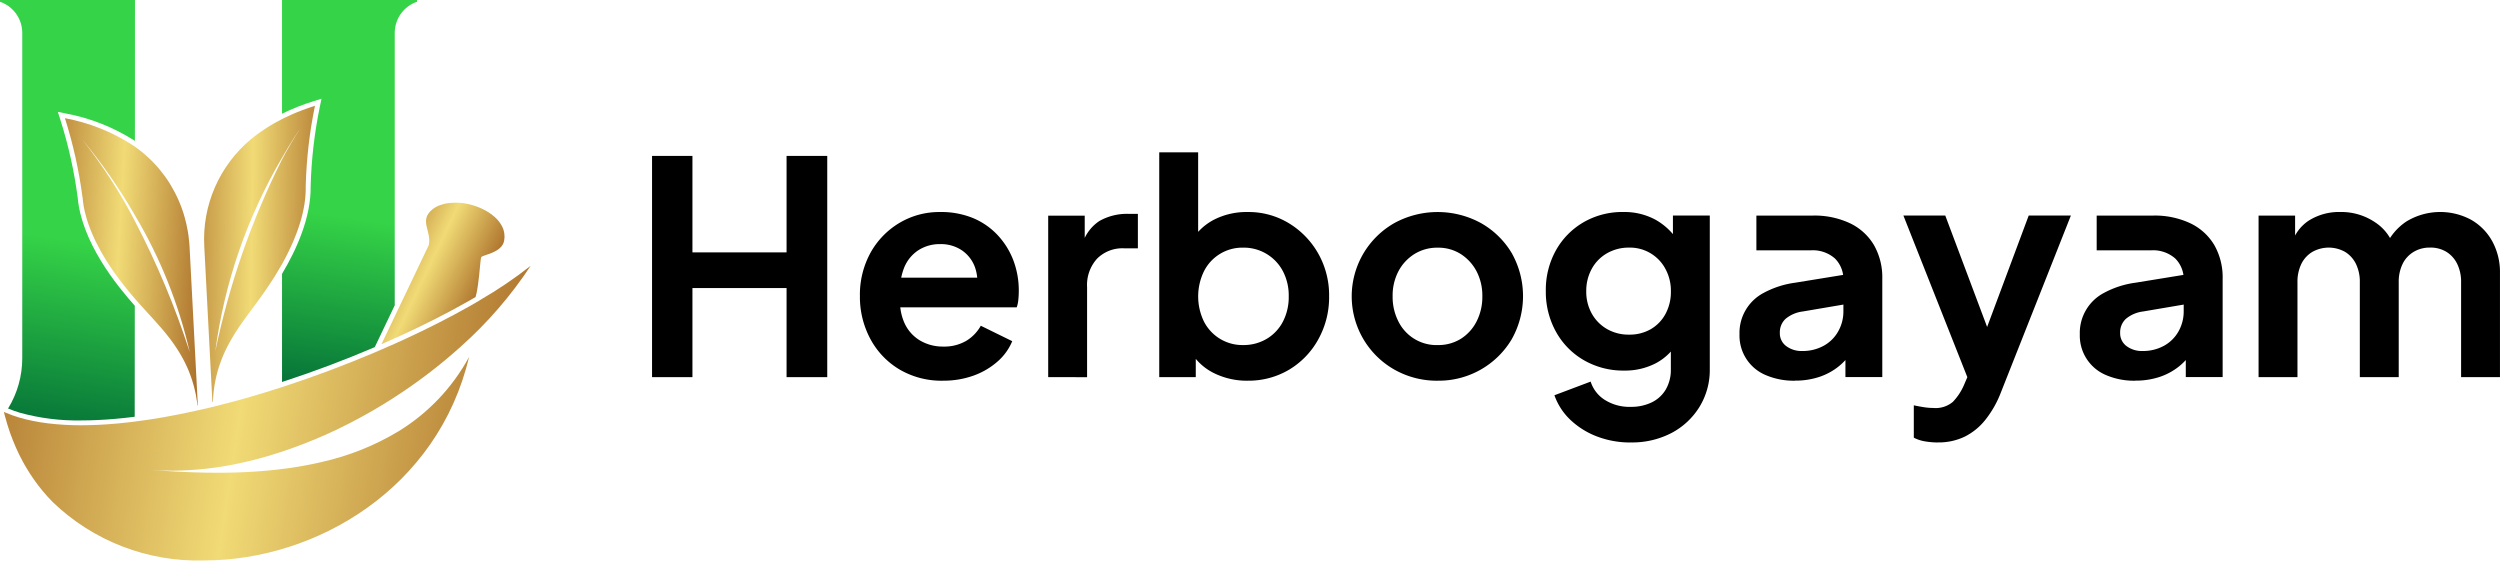
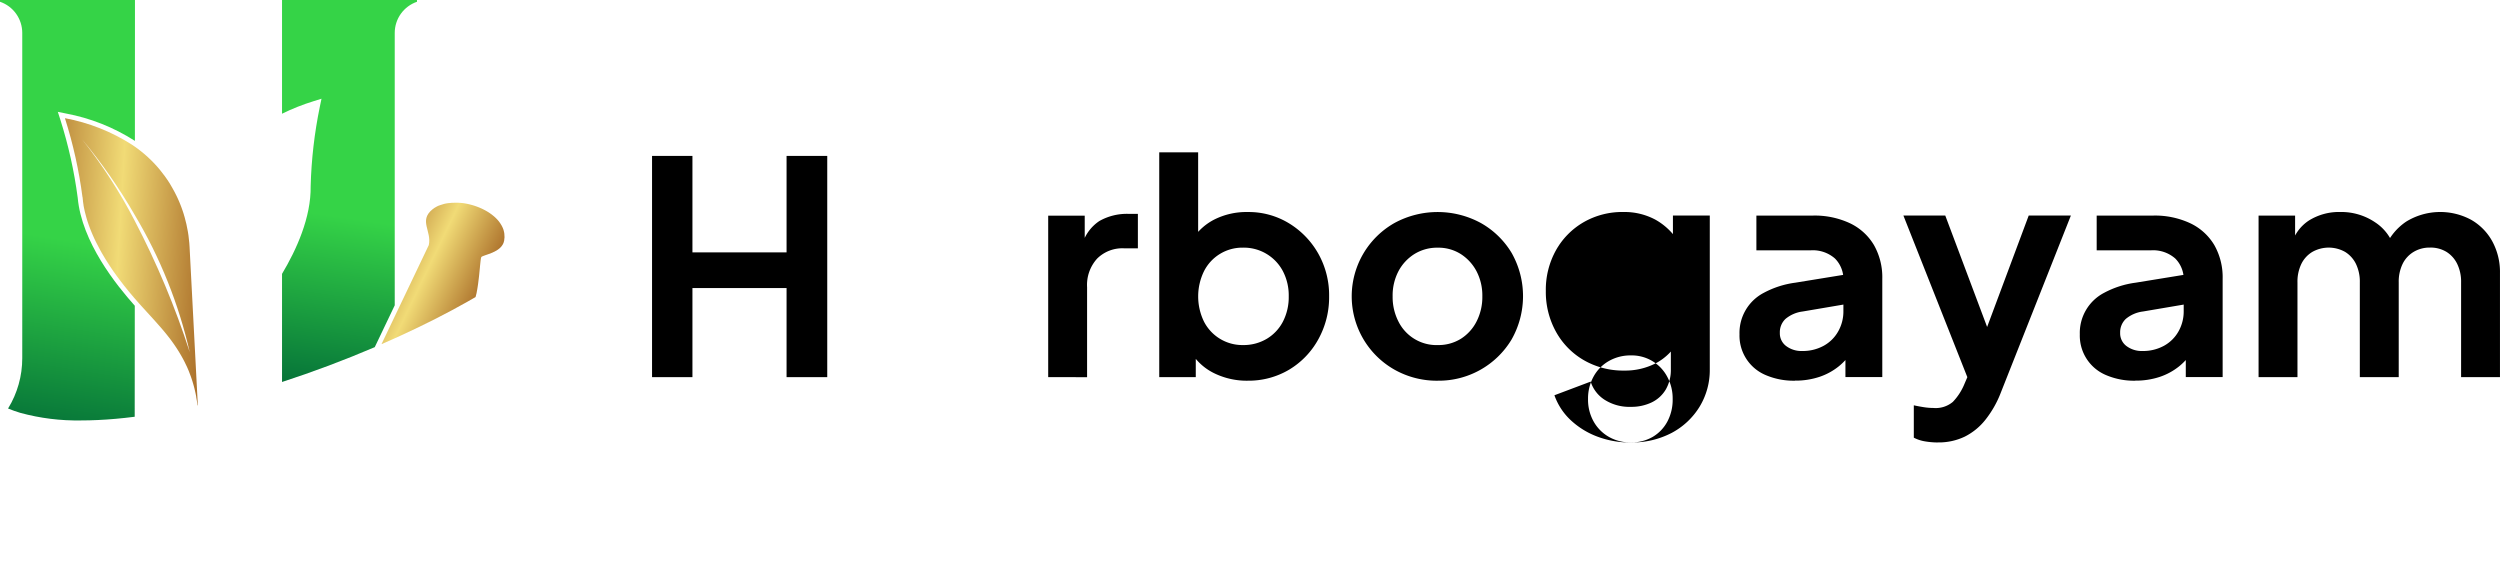
<svg xmlns="http://www.w3.org/2000/svg" xmlns:xlink="http://www.w3.org/1999/xlink" viewBox="0 0 230.642 51.714" height="51.714" width="230.642">
  <defs>
    <clipPath id="clip-path">
      <path fill="none" transform="translate(-179.655)" d="M179.655,0V.163a3.033,3.033,0,0,1,2.053,2.87V33.044a8.846,8.846,0,0,1-1.309,4.644,11.75,11.75,0,0,0,1.127.4,19.938,19.938,0,0,0,5.623.7c.5,0,1.029-.013,1.564-.039,1.055-.049,2.169-.148,3.314-.294l.055-.007.008-10.24c-1.69-1.9-4.9-5.857-5.267-9.975a41.82,41.82,0,0,0-1.6-7.187l-.233-.726.749.151a17.856,17.856,0,0,1,6.334,2.509A.228.228,0,0,0,192.1,13l.007-13Z" data-name="Path 17113" id="Path_17113" />
    </clipPath>
    <linearGradient gradientUnits="objectBoundingBox" y2="1.091" x2="0.603" y1="0.578" x1="0.63" id="linear-gradient">
      <stop stop-color="#35d347" offset="0" />
      <stop stop-color="#006837" offset="1" />
    </linearGradient>
    <clipPath id="clip-path-2">
      <path fill="none" transform="translate(-353.786)" d="M353.786,0V10.492A19.718,19.718,0,0,1,356.7,9.334l.728-.227-.156.747a41.78,41.78,0,0,0-.844,7.313c.045,2.9-1.315,5.875-2.642,8.1v9.974c2.884-.938,5.753-2.017,8.554-3.214l.121-.252,1.723-3.607V3.033a3.033,3.033,0,0,1,2.053-2.87V0Z" data-name="Path 17114" id="Path_17114" />
    </clipPath>
    <clipPath id="clip-path-3">
      <path fill="none" transform="translate(-259.475 -134.449)" d="M259.9,141.8c-.136-.16-.28-.329-.427-.508.147.179.29.348.427.508m4.859-6.752q-.067-.3-.152-.6.083.3.152.6" data-name="Path 17115" id="Path_17115" />
    </clipPath>
    <linearGradient gradientUnits="objectBoundingBox" y2="7.356" x2="-7.306" y1="7.356" x1="-7.334" id="linear-gradient-3">
      <stop stop-color="#ac712b" offset="0" />
      <stop stop-color="#f1db76" offset="0.501" />
      <stop stop-color="#ad722c" offset="1" />
    </linearGradient>
    <clipPath id="clip-path-4">
      <path fill="none" transform="translate(-219.776 -73.03)" d="M226.22,82.508a46.278,46.278,0,0,0-4.856-7.522,49.275,49.275,0,0,1,4.856,6.981,43.7,43.7,0,0,1,5.068,12.648,77.288,77.288,0,0,0-5.068-12.107M221.4,80.313c0,.058.01.116.018.175,0,.022,0,.045.007.067s.006.043.009.066a.1.1,0,0,0,0,.019l0,.027c.009.073.02.148.031.221,0,.025.007.049.011.073s.007.048.012.073c0,0,0,.008,0,.011l0,.025.018.094.018.094c.012.067.027.136.042.2s.025.118.039.176c.036.153.075.3.118.456.02.07.04.142.061.212,0,0,0,.006,0,.009.023.073.045.145.069.218.011.036.024.073.036.109.018.055.037.112.057.167s.038.106.057.159.032.09.049.134.031.087.049.13.043.111.066.166c.028.072.057.143.088.214s.06.142.091.212.061.139.094.209a.144.144,0,0,0,.01.024c.029.061.057.124.087.185s.066.139.1.208c.135.275.278.546.426.812l.112.2a23.375,23.375,0,0,0,1.436,2.2c.054.073.109.146.163.218.315.424.628.816.923,1.171.148.179.292.348.427.508l.081.093c.158.184.308.353.445.508.049.054.1.106.144.157.027.03.054.061.082.091l.13.143.037.04.124.136.1.111.037.04c.012.013.022.025.034.037.384.424.8.868,1.216,1.351.06.069.121.137.181.209s.114.133.169.2l.148.179.166.206c.193.241.381.49.565.752.061.087.122.175.182.265s.121.181.179.272.117.185.175.28q.045.072.085.143l.085.145c.028.048.055.1.082.146s.055.1.082.149.063.115.093.175c.022.043.045.087.067.131.04.081.081.163.119.247.033.067.064.136.1.206.107.238.211.484.3.74.028.072.054.143.079.217.011.028.02.055.028.084.028.079.054.159.079.239l.036.117a.005.005,0,0,1,0,0c.019.06.037.121.055.184.009.028.016.058.024.087a.085.085,0,0,1,.006.018c.025.09.049.181.072.272h0c.012.046.024.093.034.14s.028.112.039.169a.653.653,0,0,1,.018.078c.01.045.02.091.03.137.018.085.034.173.051.261a.107.107,0,0,1,0,.03c.022.117.042.235.06.353l.009.061c.009.06.018.12.026.179.006.04.01.082.015.124,0,.019.006.04.009.061l.03-.007-.762-14.609c-.006-.119-.015-.237-.024-.355-.019-.238-.045-.472-.078-.707-.016-.117-.034-.235-.054-.35-.04-.233-.085-.463-.137-.693q-.069-.3-.152-.6l-.036-.126c-.013-.043-.025-.085-.039-.127a.035.035,0,0,0,0-.012c-.006-.018-.01-.036-.016-.052-.023-.073-.046-.145-.07-.217h0c-.012-.036-.024-.073-.037-.109-.02-.061-.042-.123-.064-.184-.012-.036-.025-.072-.039-.108,0-.009-.007-.018-.01-.027l-.037-.1c-.014-.033-.025-.066-.039-.1s-.037-.1-.057-.142-.037-.1-.058-.142c-.04-.094-.081-.187-.123-.28s-.073-.16-.112-.241c0,0,0-.01-.008-.015l-.049-.1q-.071-.146-.148-.291c-.027-.052-.055-.1-.084-.154l-.007-.012-.009-.016c-.024-.048-.049-.094-.078-.14a.3.3,0,0,0-.016-.031c-.024-.04-.046-.082-.072-.123-.033-.058-.067-.117-.1-.175,0-.006-.007-.012-.011-.018-.033-.055-.067-.11-.1-.166s-.055-.09-.087-.133a.08.08,0,0,0-.01-.016c-.024-.039-.049-.078-.076-.115a.149.149,0,0,0-.017-.024c-.034-.054-.07-.106-.109-.158,0,0,0-.008-.007-.01l-.009-.013c-.03-.045-.061-.088-.093-.132-.143-.2-.294-.394-.451-.586l-.027-.032c-.048-.06-.1-.118-.148-.176l-.079-.091q-.11-.126-.224-.246c-.036-.04-.073-.079-.112-.118q-.085-.092-.175-.179c-.023-.024-.046-.046-.07-.07-.076-.076-.155-.151-.235-.223a.288.288,0,0,0-.031-.03c-.078-.073-.158-.145-.239-.215-.018-.016-.036-.033-.055-.048-.04-.037-.084-.072-.126-.107l-.012-.01-.154-.126-.078-.063c-.027-.021-.054-.04-.079-.061-.052-.042-.106-.082-.158-.123l-.046-.034c-.075-.055-.148-.111-.224-.163l-.055-.039c-.09-.063-.179-.124-.271-.184a17.327,17.327,0,0,0-6.178-2.443,41.942,41.942,0,0,1,1.62,7.283" data-name="Path 17116" id="Path_17116" />
    </clipPath>
    <linearGradient xlink:href="#linear-gradient-3" y2="0.744" x2="-0.288" y1="0.91" x1="1" id="linear-gradient-4" />
    <clipPath id="clip-path-6">
      <path fill="none" transform="translate(-305.703 -65.33)" d="M312.888,70.123c.859-1.5,1.5-2.443,1.655-2.661-.586.9-1.139,1.848-1.655,2.816a72.307,72.307,0,0,0-6.159,17.715,47.583,47.583,0,0,1,6.159-17.871m2.627-4.657-.275.094-.169.06c-.093.033-.185.067-.275.1-.073.027-.146.055-.218.084-.116.045-.233.091-.346.137l-.3.125-.191.085c-.181.079-.358.163-.53.247-.085.04-.169.082-.253.124l-.072.036c-.194.1-.383.2-.566.3-.067.036-.133.073-.2.112s-.161.094-.242.142c-.114.067-.226.136-.335.206-.082.052-.164.1-.244.157-.043.029-.085.055-.125.084-.058.039-.117.078-.172.118s-.108.073-.16.112c-.03.019-.058.04-.085.061l-.149.107c-.1.073-.194.145-.289.22-.048.036-.094.073-.14.111s-.093.073-.138.111a12.012,12.012,0,0,0-4.324,9.938l.746,14.313.054-.013c0-.012,0-.024,0-.034s0-.051,0-.076c0-.064.007-.128.012-.193a.018.018,0,0,1,0-.012c0-.042,0-.085.007-.127.006-.085.013-.169.021-.253,0-.031.006-.061.009-.093s.006-.066.01-.1c.008-.063.015-.127.022-.19.019-.155.04-.306.066-.457.015-.092.031-.185.049-.276a.208.208,0,0,1,.006-.03c.021-.109.043-.217.066-.323a0,0,0,0,0,0,0c.021-.1.043-.191.067-.284,0-.025.012-.051.018-.076.025-.1.052-.2.079-.3l.018-.063c.028-.1.057-.193.087-.287s.06-.184.091-.274.07-.2.108-.3c.025-.07.052-.142.081-.211.012-.033.025-.066.039-.1.027-.069.055-.136.084-.2.021-.049.042-.1.064-.148l.058-.13c.024-.054.048-.108.073-.16l.09-.187.134-.267c.082-.161.168-.318.256-.472l.018-.033c.051-.088.1-.175.151-.26.076-.131.155-.258.235-.386l.152-.239c.084-.128.168-.254.251-.378s.149-.221.226-.329l.043-.061c.039-.055.078-.11.117-.164.158-.223.317-.441.472-.651l.154-.208c.1-.139.2-.275.3-.408.145-.2.363-.489.627-.855.04-.055.081-.112.123-.172l.081-.113.084-.118q.043-.058.085-.121c.143-.2.294-.427.451-.663.092-.137.185-.281.281-.429a.06.06,0,0,0,.006-.011c.064-.1.13-.2.2-.309.173-.275.347-.565.52-.867.058-.1.117-.2.174-.3l.031-.055c.047-.084.093-.167.138-.251s.091-.17.136-.256l.01-.019c.006-.013.013-.027.021-.04.064-.121.127-.245.188-.371a.108.108,0,0,1,.01-.019c.044-.087.087-.175.129-.265s.091-.191.136-.287.078-.167.115-.253c.007-.016.015-.035.024-.052.039-.09.079-.181.118-.273.089-.211.176-.425.258-.641l.067-.179.014-.036c.045-.122.088-.246.13-.37.025-.073.049-.146.073-.221.034-.1.066-.211.1-.317l.027-.093c.016-.055.033-.111.048-.166s.03-.106.043-.158.031-.123.046-.184c.019-.078.037-.154.055-.232.013-.057.027-.115.037-.173.018-.082.034-.166.051-.248l.036-.191c.006-.031.01-.063.016-.094.009-.054.018-.108.025-.162.006-.039.012-.076.016-.115.009-.061.018-.124.025-.185s.016-.151.024-.226c.006-.051.011-.1.013-.154.006-.07.012-.139.017-.209,0-.013,0-.028,0-.042,0-.046,0-.091.007-.137s0-.112.006-.167c0-.075,0-.148,0-.221,0-.046,0-.091,0-.136a42.015,42.015,0,0,1,.853-7.413c-.142.045-.281.09-.42.136" data-name="Path 17118" id="Path_17118" />
    </clipPath>
    <linearGradient xlink:href="#linear-gradient-3" y2="0.744" x2="-0.288" y1="0.804" x1="1.14" id="linear-gradient-6" />
    <clipPath id="clip-path-7">
      <path fill="none" transform="translate(-415.226 -125.14)" d="M421.413,125.177c-.088.012-.176.027-.263.043l-.16.036a3.17,3.17,0,0,0-.362.114.724.724,0,0,0-.072.027l-.007,0-.009,0-.1.043-.111.054a2.287,2.287,0,0,0-.421.276c-1.252,1.037-.039,2-.32,3.281l-3.147,6.591-1.218,2.551q.52-.224,1.035-.456l.182-.082c.214-.1.426-.193.638-.29,2.2-1.01,4.246-2.052,6.093-3.1q.372-.21.729-.42c.028-.1.057-.2.082-.318.011-.045.019-.089.028-.136a.008.008,0,0,0,0-.006c0-.021.009-.043.012-.066.011-.046.02-.1.027-.145l.013-.076c.009-.051.018-.1.025-.154s.016-.111.026-.166.013-.1.021-.149c.024-.175.046-.353.066-.529,0-.043.01-.085.015-.128q0-.04.009-.081c0-.03.006-.058.009-.087,0-.049.01-.1.015-.145a.021.021,0,0,1,0-.009c.006-.052.011-.1.016-.155,0-.026,0-.052.008-.078s0-.049.007-.075c.006-.057.012-.112.017-.166,0-.033.006-.066.01-.1,0-.009,0-.016,0-.024,0-.024,0-.046.007-.069s0-.04.006-.06,0-.039.006-.058c.013-.134.027-.256.04-.357,0-.03.007-.057.01-.084s.007-.055.012-.079.007-.048.01-.067a.245.245,0,0,0,.006-.028.431.431,0,0,1,.021-.07.019.019,0,0,1,0-.009l0-.007c.17-.23,1.9-.389,2.113-1.514a2,2,0,0,0,.018-.646c0-.028-.009-.058-.013-.087s-.013-.075-.022-.111-.018-.072-.029-.108a.05.05,0,0,1,0-.012c-.01-.036-.022-.069-.034-.1s-.025-.067-.039-.1-.03-.07-.046-.106-.051-.1-.079-.151-.061-.1-.094-.154l-.033-.049-.034-.049c-.024-.033-.048-.064-.073-.1a.117.117,0,0,1-.007-.01c-.048-.06-.1-.119-.151-.176l-.087-.089a.881.881,0,0,0-.066-.066c-.043-.042-.09-.084-.136-.124-.07-.061-.144-.121-.22-.178l-.156-.112c-.054-.038-.108-.073-.163-.108s-.112-.069-.169-.1-.085-.049-.13-.073l-.133-.069-.145-.072-.072-.033c-.049-.023-.1-.043-.151-.066s-.094-.039-.142-.057-.1-.038-.144-.054-.1-.038-.155-.054c-.079-.027-.157-.051-.236-.073l-.049-.013c-.049-.015-.1-.028-.149-.04l-.2-.048-.1-.021c-.066-.014-.133-.026-.2-.036s-.134-.021-.2-.03a.162.162,0,0,0-.025,0c-.06-.007-.118-.015-.176-.019l-.052,0-.148-.01a.113.113,0,0,0-.022,0l-.078,0c-.066,0-.131,0-.2,0a4.6,4.6,0,0,0-.6.037" data-name="Path 17119" id="Path_17119" />
    </clipPath>
    <linearGradient xlink:href="#linear-gradient-3" y2="0.056" x2="0.599" y1="0.767" x1="0.546" id="linear-gradient-7" />
    <clipPath id="clip-path-8">
      <path fill="none" transform="translate(-181.966 -164.2)" d="M225.87,167.378c-.287.17-.581.339-.88.51l0,0c-1.848,1.047-3.916,2.1-6.125,3.114h0c-.273.124-.545.248-.823.372q-.959.43-1.948.849h0c-2.706,1.145-5.563,2.219-8.448,3.154-1.975.641-3.964,1.218-5.926,1.71-.151.039-.3.075-.451.112l-.021.006c-.148.036-.3.072-.444.106s-.294.072-.441.1l-.444.1-.009,0-.441.1c-1.854.408-3.67.731-5.415.949-1.15.146-2.271.247-3.348.3h0q-.807.038-1.581.039a25.2,25.2,0,0,1-3.059-.175c-.241-.03-.477-.063-.71-.1s-.462-.079-.686-.124-.445-.094-.662-.148-.427-.111-.635-.173h0a11.339,11.339,0,0,1-1.243-.447c-.051-.021-.1-.043-.151-.066.016.069.034.137.052.2s.031.125.048.188c.075.284.154.562.239.837a18.819,18.819,0,0,0,1.07,2.706q.179.363.369.71c.064.117.129.232.194.345.131.229.267.451.408.669a16.657,16.657,0,0,0,1.618,2.125c.169.187.339.369.514.545a19.313,19.313,0,0,0,13.944,5.379c10.347,0,21.593-6.642,24.46-18.772a18.191,18.191,0,0,1-6.518,6.862,23.767,23.767,0,0,1-7.035,2.818c-.979.233-1.975.418-2.981.563-.4.057-.807.109-1.212.154-1.215.136-2.44.218-3.662.259-.406.012-.814.021-1.221.025-.2,0-.4,0-.608,0-1.392,0-2.773-.048-4.121-.127-.324-.018-.647-.039-.967-.061-.16-.01-.318-.022-.477-.035-.029,0-.057,0-.084-.006l-.391-.031c.265.021.529.036.795.046.359.016.72.024,1.082.024a29.939,29.939,0,0,0,6.146-.669q.475-.1.953-.215.957-.229,1.91-.513c.317-.094.635-.193.952-.3s.633-.211.949-.321q1.185-.417,2.356-.911.468-.2.932-.4c.311-.139.619-.281.926-.427.853-.406,1.7-.84,2.527-1.3q1.8-.991,3.5-2.132a47.538,47.538,0,0,0,5.488-4.264,37.768,37.768,0,0,0,6.443-7.45,39.5,39.5,0,0,1-4.7,3.178" data-name="Path 17120" id="Path_17120" />
    </clipPath>
    <linearGradient xlink:href="#linear-gradient-3" y2="0.853" x2="-0.127" y1="0.946" x1="0.959" id="linear-gradient-8" />
    <clipPath id="clip-path-9">
      <path fill="none" transform="translate(-352.476 -277.22)" d="M352.476,277.541c.317-.1.633-.209.949-.321q-.473.166-.949.321" data-name="Path 17121" id="Path_17121" />
    </clipPath>
    <linearGradient xlink:href="#linear-gradient-3" y2="101.863" x2="-55.351" y1="101.863" x1="-55.508" id="linear-gradient-9" />
    <clipPath id="clip-path-10">
      <path fill="none" transform="translate(-374.595 -268.41)" d="M374.6,268.815c.312-.13.623-.266.932-.4q-.464.208-.932.4" data-name="Path 17122" id="Path_17122" />
    </clipPath>
    <linearGradient xlink:href="#linear-gradient-3" y2="84.065" x2="-59.871" y1="84.065" x1="-60.031" id="linear-gradient-10" />
    <clipPath id="clip-path-11">
      <path fill="none" transform="translate(-352.476 -268.41)" d="M352.476,270.048c.317-.1.633-.209.949-.321q-.473.166-.949.321m3.305-1.233c.312-.13.623-.266.932-.4q-.464.208-.932.4" data-name="Path 17123" id="Path_17123" />
    </clipPath>
    <linearGradient xlink:href="#linear-gradient-3" y2="20.786" x2="-12.394" y1="20.786" x1="-12.429" id="linear-gradient-11" />
  </defs>
  <g transform="translate(-26.844)" data-name="Group 2216" id="Group_2216">
    <g transform="translate(26.844)" data-name="Group 2193" id="Group_2193">
      <g clip-path="url(#clip-path)" data-name="Group 2192" id="Group_2192">
        <rect fill="url(#linear-gradient)" height="38.791" width="12.451" data-name="Rectangle 606" id="Rectangle_606" />
      </g>
    </g>
    <g transform="translate(52.863)" data-name="Group 2195" id="Group_2195">
      <g clip-path="url(#clip-path-2)" data-name="Group 2194" id="Group_2194">
        <rect fill="url(#linear-gradient)" transform="translate(0 0)" height="35.242" width="12.451" data-name="Rectangle 607" id="Rectangle_607" />
      </g>
    </g>
    <g transform="translate(38.771 20.089)" data-name="Group 2197" id="Group_2197">
      <g clip-path="url(#clip-path-3)" data-name="Group 2196" id="Group_2196">
        <rect fill="url(#linear-gradient-3)" height="7.349" width="5.286" data-name="Rectangle 608" id="Rectangle_608" />
      </g>
    </g>
    <g transform="translate(32.839 10.912)" data-name="Group 2199" id="Group_2199">
      <g clip-path="url(#clip-path-4)" data-name="Group 2198" id="Group_2198">
        <rect fill="url(#linear-gradient-4)" transform="translate(0 0)" height="26.495" width="12.273" data-name="Rectangle 609" id="Rectangle_609" />
      </g>
    </g>
    <g transform="translate(38.771 20.089)" data-name="Group 2201" id="Group_2201">
      <g clip-path="url(#clip-path-3)" data-name="Group 2200" id="Group_2200">
        <rect fill="url(#linear-gradient-3)" height="7.349" width="5.286" data-name="Rectangle 610" id="Rectangle_610" />
      </g>
    </g>
    <g transform="translate(45.678 9.762)" data-name="Group 2203" id="Group_2203">
      <g clip-path="url(#clip-path-6)" data-name="Group 2202" id="Group_2202">
-         <rect fill="url(#linear-gradient-6)" transform="translate(-0.182 0)" height="27.324" width="10.413" data-name="Rectangle 611" id="Rectangle_611" />
-       </g>
+         </g>
    </g>
    <g transform="translate(62.043 18.698)" data-name="Group 2205" id="Group_2205">
      <g clip-path="url(#clip-path-7)" data-name="Group 2204" id="Group_2204">
        <rect fill="url(#linear-gradient-7)" transform="translate(-4.471 11.288) rotate(-68.39)" height="15.385" width="16.331" data-name="Rectangle 612" id="Rectangle_612" />
      </g>
    </g>
    <g transform="translate(27.189 24.535)" data-name="Group 2207" id="Group_2207">
      <g clip-path="url(#clip-path-8)" data-name="Group 2206" id="Group_2206">
-         <rect fill="url(#linear-gradient-8)" transform="translate(0 0)" height="27.179" width="48.6" data-name="Rectangle 613" id="Rectangle_613" />
-       </g>
+         </g>
    </g>
    <g transform="translate(52.667 41.422)" data-name="Group 2209" id="Group_2209">
      <g clip-path="url(#clip-path-9)" data-name="Group 2208" id="Group_2208">
        <rect fill="url(#linear-gradient-9)" height="0.321" width="0.949" data-name="Rectangle 614" id="Rectangle_614" />
      </g>
    </g>
    <g transform="translate(55.972 40.106)" data-name="Group 2211" id="Group_2211">
      <g clip-path="url(#clip-path-10)" data-name="Group 2210" id="Group_2210">
        <rect fill="url(#linear-gradient-10)" transform="translate(0 0)" height="0.405" width="0.932" data-name="Rectangle 615" id="Rectangle_615" />
      </g>
    </g>
    <g transform="translate(52.667 40.106)" data-name="Group 2213" id="Group_2213">
      <g clip-path="url(#clip-path-11)" data-name="Group 2212" id="Group_2212">
        <rect fill="url(#linear-gradient-11)" transform="translate(0 0)" height="1.638" width="4.237" data-name="Rectangle 616" id="Rectangle_616" />
      </g>
    </g>
    <g transform="translate(-3 -7.742)" data-name="Group 2215" id="Group_2215">
      <g transform="translate(90 21.797)" data-name="Group 2218" id="Group_2218">
        <g data-name="Group 2217" id="Group_2217">
          <path transform="translate(0 -394.916)" d="M0,415.655v-20.41H3.726v8.9H12.41v-8.9h3.753v20.41H12.41v-8.219H3.726v8.219Z" data-name="Path 17124" id="Path_17124" />
-           <path transform="translate(-54.071 -409.515)" d="M80.919,430.582a7.639,7.639,0,0,1-4.027-1.041,7.248,7.248,0,0,1-2.685-2.822,8.185,8.185,0,0,1-.959-3.945,8.03,8.03,0,0,1,.973-3.986,7.323,7.323,0,0,1,2.657-2.753,7.165,7.165,0,0,1,3.767-1.014,7.7,7.7,0,0,1,3.082.576,6.581,6.581,0,0,1,2.26,1.589,7.123,7.123,0,0,1,1.425,2.315,7.857,7.857,0,0,1,.493,2.808,7.953,7.953,0,0,1-.041.795,2.955,2.955,0,0,1-.151.712H76.207v-2.74h9.479l-1.7,1.288a4.084,4.084,0,0,0-.123-2.247,3.219,3.219,0,0,0-1.205-1.561,3.467,3.467,0,0,0-2.014-.575,3.629,3.629,0,0,0-2,.562,3.477,3.477,0,0,0-1.329,1.644,5.707,5.707,0,0,0-.342,2.616,4.835,4.835,0,0,0,.37,2.425,3.594,3.594,0,0,0,1.424,1.63,4.108,4.108,0,0,0,2.178.575,3.985,3.985,0,0,0,2.1-.521,3.749,3.749,0,0,0,1.356-1.4l2.9,1.424a5.082,5.082,0,0,1-1.37,1.89,6.847,6.847,0,0,1-2.205,1.288,8.134,8.134,0,0,1-2.808.466" data-name="Path 17125" id="Path_17125" />
          <path transform="translate(-103.044 -409.978)" d="M139.591,430.717v-14.9h3.37v3.315l-.274-.492a3.9,3.9,0,0,1,1.63-2.329,5.147,5.147,0,0,1,2.671-.658h.877v3.178h-1.288a3.307,3.307,0,0,0-2.466.945,3.607,3.607,0,0,0-.932,2.644v8.3Z" data-name="Path 17126" id="Path_17126" />
          <path transform="translate(-131.934 -393.989)" d="M186.863,415.057a6.849,6.849,0,0,1-2.972-.644,5.175,5.175,0,0,1-2.151-1.849l.356-.712v2.877h-3.37V393.989h3.589v8.794l-.548-.74a5.24,5.24,0,0,1,2.082-1.877,6.6,6.6,0,0,1,3.041-.671,7.143,7.143,0,0,1,3.808,1.041,7.7,7.7,0,0,1,2.7,2.794,7.824,7.824,0,0,1,1,3.945,8,8,0,0,1-.986,3.945,7.416,7.416,0,0,1-2.685,2.808,7.319,7.319,0,0,1-3.863,1.027m-.411-3.287a4.175,4.175,0,0,0,2.192-.576,3.972,3.972,0,0,0,1.493-1.589,4.914,4.914,0,0,0,.534-2.329,4.836,4.836,0,0,0-.534-2.315,4.069,4.069,0,0,0-3.685-2.178,3.959,3.959,0,0,0-3.6,2.178,5.311,5.311,0,0,0,0,4.644,3.979,3.979,0,0,0,3.6,2.165" data-name="Path 17127" id="Path_17127" />
          <path transform="translate(-182.142 -409.515)" d="M254.632,430.583a7.96,7.96,0,0,1-3.986-1.014,7.773,7.773,0,0,1-.013-13.534,8.344,8.344,0,0,1,7.972,0,7.742,7.742,0,0,1,2.836,2.753,8.092,8.092,0,0,1-.014,8.013,7.835,7.835,0,0,1-6.794,3.781m0-3.288a3.914,3.914,0,0,0,2.123-.575,4.053,4.053,0,0,0,1.452-1.6,4.945,4.945,0,0,0,.534-2.315,4.842,4.842,0,0,0-.534-2.315,4.208,4.208,0,0,0-1.452-1.589,3.847,3.847,0,0,0-2.123-.589,3.965,3.965,0,0,0-2.164.589A4.167,4.167,0,0,0,251,420.488a4.839,4.839,0,0,0-.534,2.315,4.941,4.941,0,0,0,.534,2.315,3.922,3.922,0,0,0,3.63,2.178" data-name="Path 17128" id="Path_17128" />
-           <path transform="translate(-232.505 -409.515)" d="M322.8,436.282a8.558,8.558,0,0,1-3.1-.548,7.38,7.38,0,0,1-2.452-1.521,5.762,5.762,0,0,1-1.493-2.288l3.343-1.26a3.1,3.1,0,0,0,1.3,1.685,4.25,4.25,0,0,0,2.4.644,4.324,4.324,0,0,0,1.932-.411,3.046,3.046,0,0,0,1.3-1.192,3.6,3.6,0,0,0,.466-1.877v-3.4l.685.822a5.1,5.1,0,0,1-2.055,2.027,6.144,6.144,0,0,1-2.931.685,7.254,7.254,0,0,1-3.726-.959,6.845,6.845,0,0,1-2.575-2.63,7.576,7.576,0,0,1-.932-3.753,7.479,7.479,0,0,1,.932-3.753,6.861,6.861,0,0,1,2.548-2.589,7.132,7.132,0,0,1,3.671-.945,6.031,6.031,0,0,1,2.945.7,5.882,5.882,0,0,1,2.123,2.014l-.493.9v-3.287h3.4v14.164a6.5,6.5,0,0,1-.945,3.479,6.686,6.686,0,0,1-2.575,2.411,7.836,7.836,0,0,1-3.767.877m-.164-9.945a3.9,3.9,0,0,0,2.014-.507,3.6,3.6,0,0,0,1.356-1.411,4.276,4.276,0,0,0,.493-2.082,4.209,4.209,0,0,0-.507-2.069,3.7,3.7,0,0,0-3.356-1.959,3.994,3.994,0,0,0-2.027.52,3.684,3.684,0,0,0-1.411,1.438,4.207,4.207,0,0,0-.507,2.069,4.127,4.127,0,0,0,.507,2.055,3.734,3.734,0,0,0,1.4,1.425,3.966,3.966,0,0,0,2.041.521" data-name="Path 17129" id="Path_17129" />
+           <path transform="translate(-232.505 -409.515)" d="M322.8,436.282a8.558,8.558,0,0,1-3.1-.548,7.38,7.38,0,0,1-2.452-1.521,5.762,5.762,0,0,1-1.493-2.288l3.343-1.26a3.1,3.1,0,0,0,1.3,1.685,4.25,4.25,0,0,0,2.4.644,4.324,4.324,0,0,0,1.932-.411,3.046,3.046,0,0,0,1.3-1.192,3.6,3.6,0,0,0,.466-1.877v-3.4l.685.822a5.1,5.1,0,0,1-2.055,2.027,6.144,6.144,0,0,1-2.931.685,7.254,7.254,0,0,1-3.726-.959,6.845,6.845,0,0,1-2.575-2.63,7.576,7.576,0,0,1-.932-3.753,7.479,7.479,0,0,1,.932-3.753,6.861,6.861,0,0,1,2.548-2.589,7.132,7.132,0,0,1,3.671-.945,6.031,6.031,0,0,1,2.945.7,5.882,5.882,0,0,1,2.123,2.014l-.493.9v-3.287h3.4v14.164a6.5,6.5,0,0,1-.945,3.479,6.686,6.686,0,0,1-2.575,2.411,7.836,7.836,0,0,1-3.767.877a3.9,3.9,0,0,0,2.014-.507,3.6,3.6,0,0,0,1.356-1.411,4.276,4.276,0,0,0,.493-2.082,4.209,4.209,0,0,0-.507-2.069,3.7,3.7,0,0,0-3.356-1.959,3.994,3.994,0,0,0-2.027.52,3.684,3.684,0,0,0-1.411,1.438,4.207,4.207,0,0,0-.507,2.069,4.127,4.127,0,0,0,.507,2.055,3.734,3.734,0,0,0,1.4,1.425,3.966,3.966,0,0,0,2.041.521" data-name="Path 17129" id="Path_17129" />
          <path transform="translate(-282.869 -410.442)" d="M388.317,431.509a6.536,6.536,0,0,1-2.712-.521,3.943,3.943,0,0,1-2.411-3.753,4.167,4.167,0,0,1,2.246-3.836,8.491,8.491,0,0,1,2.9-.932l4.877-.794v2.739l-4.191.712a3.064,3.064,0,0,0-1.589.685,1.693,1.693,0,0,0-.521,1.288,1.458,1.458,0,0,0,.589,1.22,2.338,2.338,0,0,0,1.466.452,4.019,4.019,0,0,0,1.986-.48,3.412,3.412,0,0,0,1.342-1.329,3.724,3.724,0,0,0,.48-1.863v-2.822a2.706,2.706,0,0,0-.781-2.041,3.089,3.089,0,0,0-2.233-.753h-5.013v-3.205h5.205a7.676,7.676,0,0,1,3.438.712A5.137,5.137,0,0,1,395.6,419a6.019,6.019,0,0,1,.767,3.109v9.068h-3.4v-2.548l.767-.055a6.025,6.025,0,0,1-1.37,1.6,5.786,5.786,0,0,1-1.808.986,6.987,6.987,0,0,1-2.246.343" data-name="Path 17130" id="Path_17130" />
          <path transform="translate(-325.506 -410.443)" d="M444.131,437.209a7.188,7.188,0,0,1-1.178-.1,3.417,3.417,0,0,1-1.041-.343v-2.986q.356.082.863.164a5.912,5.912,0,0,0,.945.082,2.458,2.458,0,0,0,1.794-.562,5.271,5.271,0,0,0,1-1.493l.986-2.3-.055,3.013-6.493-16.41h3.863l4.548,12.109h-1.37l4.52-12.109h3.89l-6.493,16.41a9.481,9.481,0,0,1-1.4,2.439,5.684,5.684,0,0,1-1.9,1.548,5.533,5.533,0,0,1-2.48.534" data-name="Path 17131" id="Path_17131" />
          <path transform="translate(-371.391 -410.442)" d="M508.235,431.509a6.536,6.536,0,0,1-2.712-.521,3.944,3.944,0,0,1-2.411-3.753,4.168,4.168,0,0,1,2.247-3.836,8.492,8.492,0,0,1,2.9-.932l4.876-.794v2.739l-4.191.712a3.062,3.062,0,0,0-1.589.685,1.693,1.693,0,0,0-.521,1.288,1.457,1.457,0,0,0,.589,1.22,2.337,2.337,0,0,0,1.466.452,4.018,4.018,0,0,0,1.986-.48,3.414,3.414,0,0,0,1.342-1.329,3.726,3.726,0,0,0,.479-1.863v-2.822a2.705,2.705,0,0,0-.781-2.041,3.089,3.089,0,0,0-2.233-.753h-5.014v-3.205h5.205a7.677,7.677,0,0,1,3.438.712A5.137,5.137,0,0,1,515.522,419a6.018,6.018,0,0,1,.767,3.109v9.068h-3.4v-2.548l.767-.055a6.02,6.02,0,0,1-1.37,1.6,5.786,5.786,0,0,1-1.808.986,6.986,6.986,0,0,1-2.246.343" data-name="Path 17132" id="Path_17132" />
          <path transform="translate(-417.893 -409.515)" d="M566.106,430.253v-14.9h3.37V418.8l-.384-.576a3.866,3.866,0,0,1,1.644-2.411,5.242,5.242,0,0,1,2.9-.795,5.576,5.576,0,0,1,3.233.959,4.318,4.318,0,0,1,1.808,2.521l-1.013.082a5.351,5.351,0,0,1,2.055-2.671,6.007,6.007,0,0,1,5.986-.178,5.12,5.12,0,0,1,1.959,1.986,5.932,5.932,0,0,1,.712,2.945v9.589H584.79v-8.74a3.76,3.76,0,0,0-.357-1.7,2.708,2.708,0,0,0-.986-1.11,2.821,2.821,0,0,0-1.534-.4,2.858,2.858,0,0,0-1.507.4,2.647,2.647,0,0,0-1.014,1.11,3.758,3.758,0,0,0-.356,1.7v8.74h-3.589v-8.74a3.763,3.763,0,0,0-.356-1.7,2.683,2.683,0,0,0-1-1.11,3.081,3.081,0,0,0-3.027,0,2.65,2.65,0,0,0-1.014,1.11,3.758,3.758,0,0,0-.356,1.7v8.74Z" data-name="Path 17133" id="Path_17133" />
        </g>
      </g>
    </g>
  </g>
</svg>